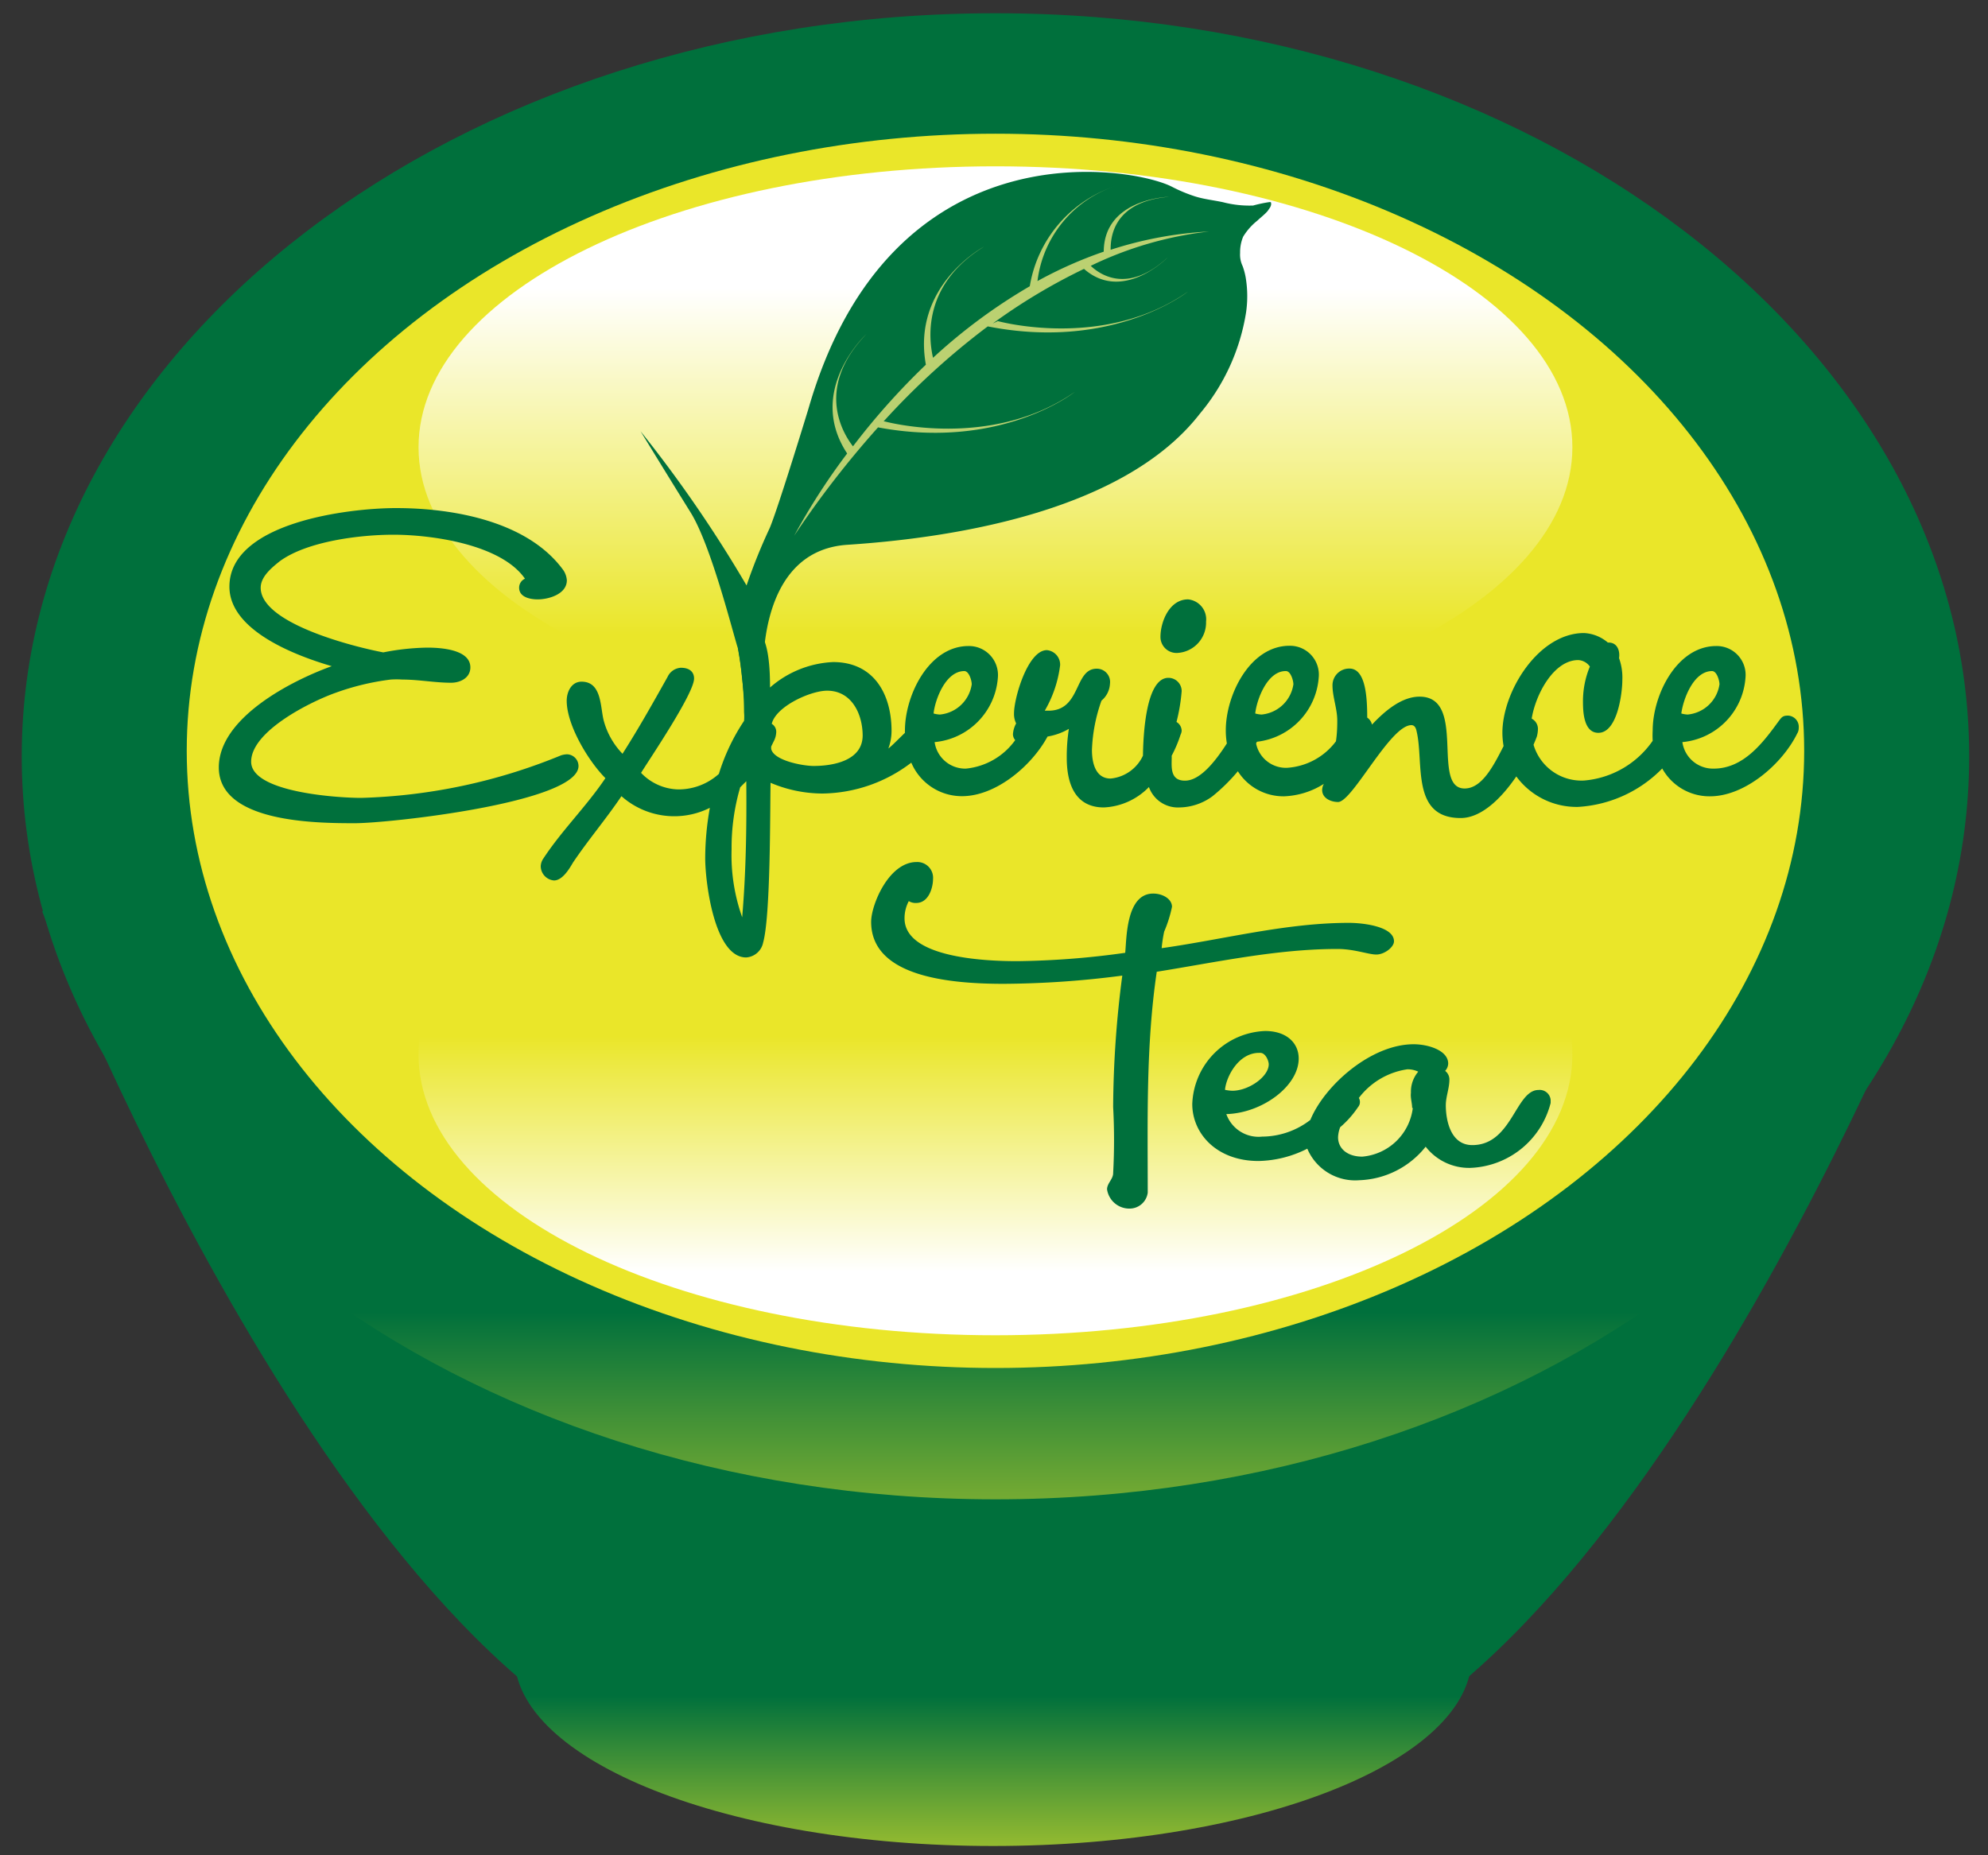
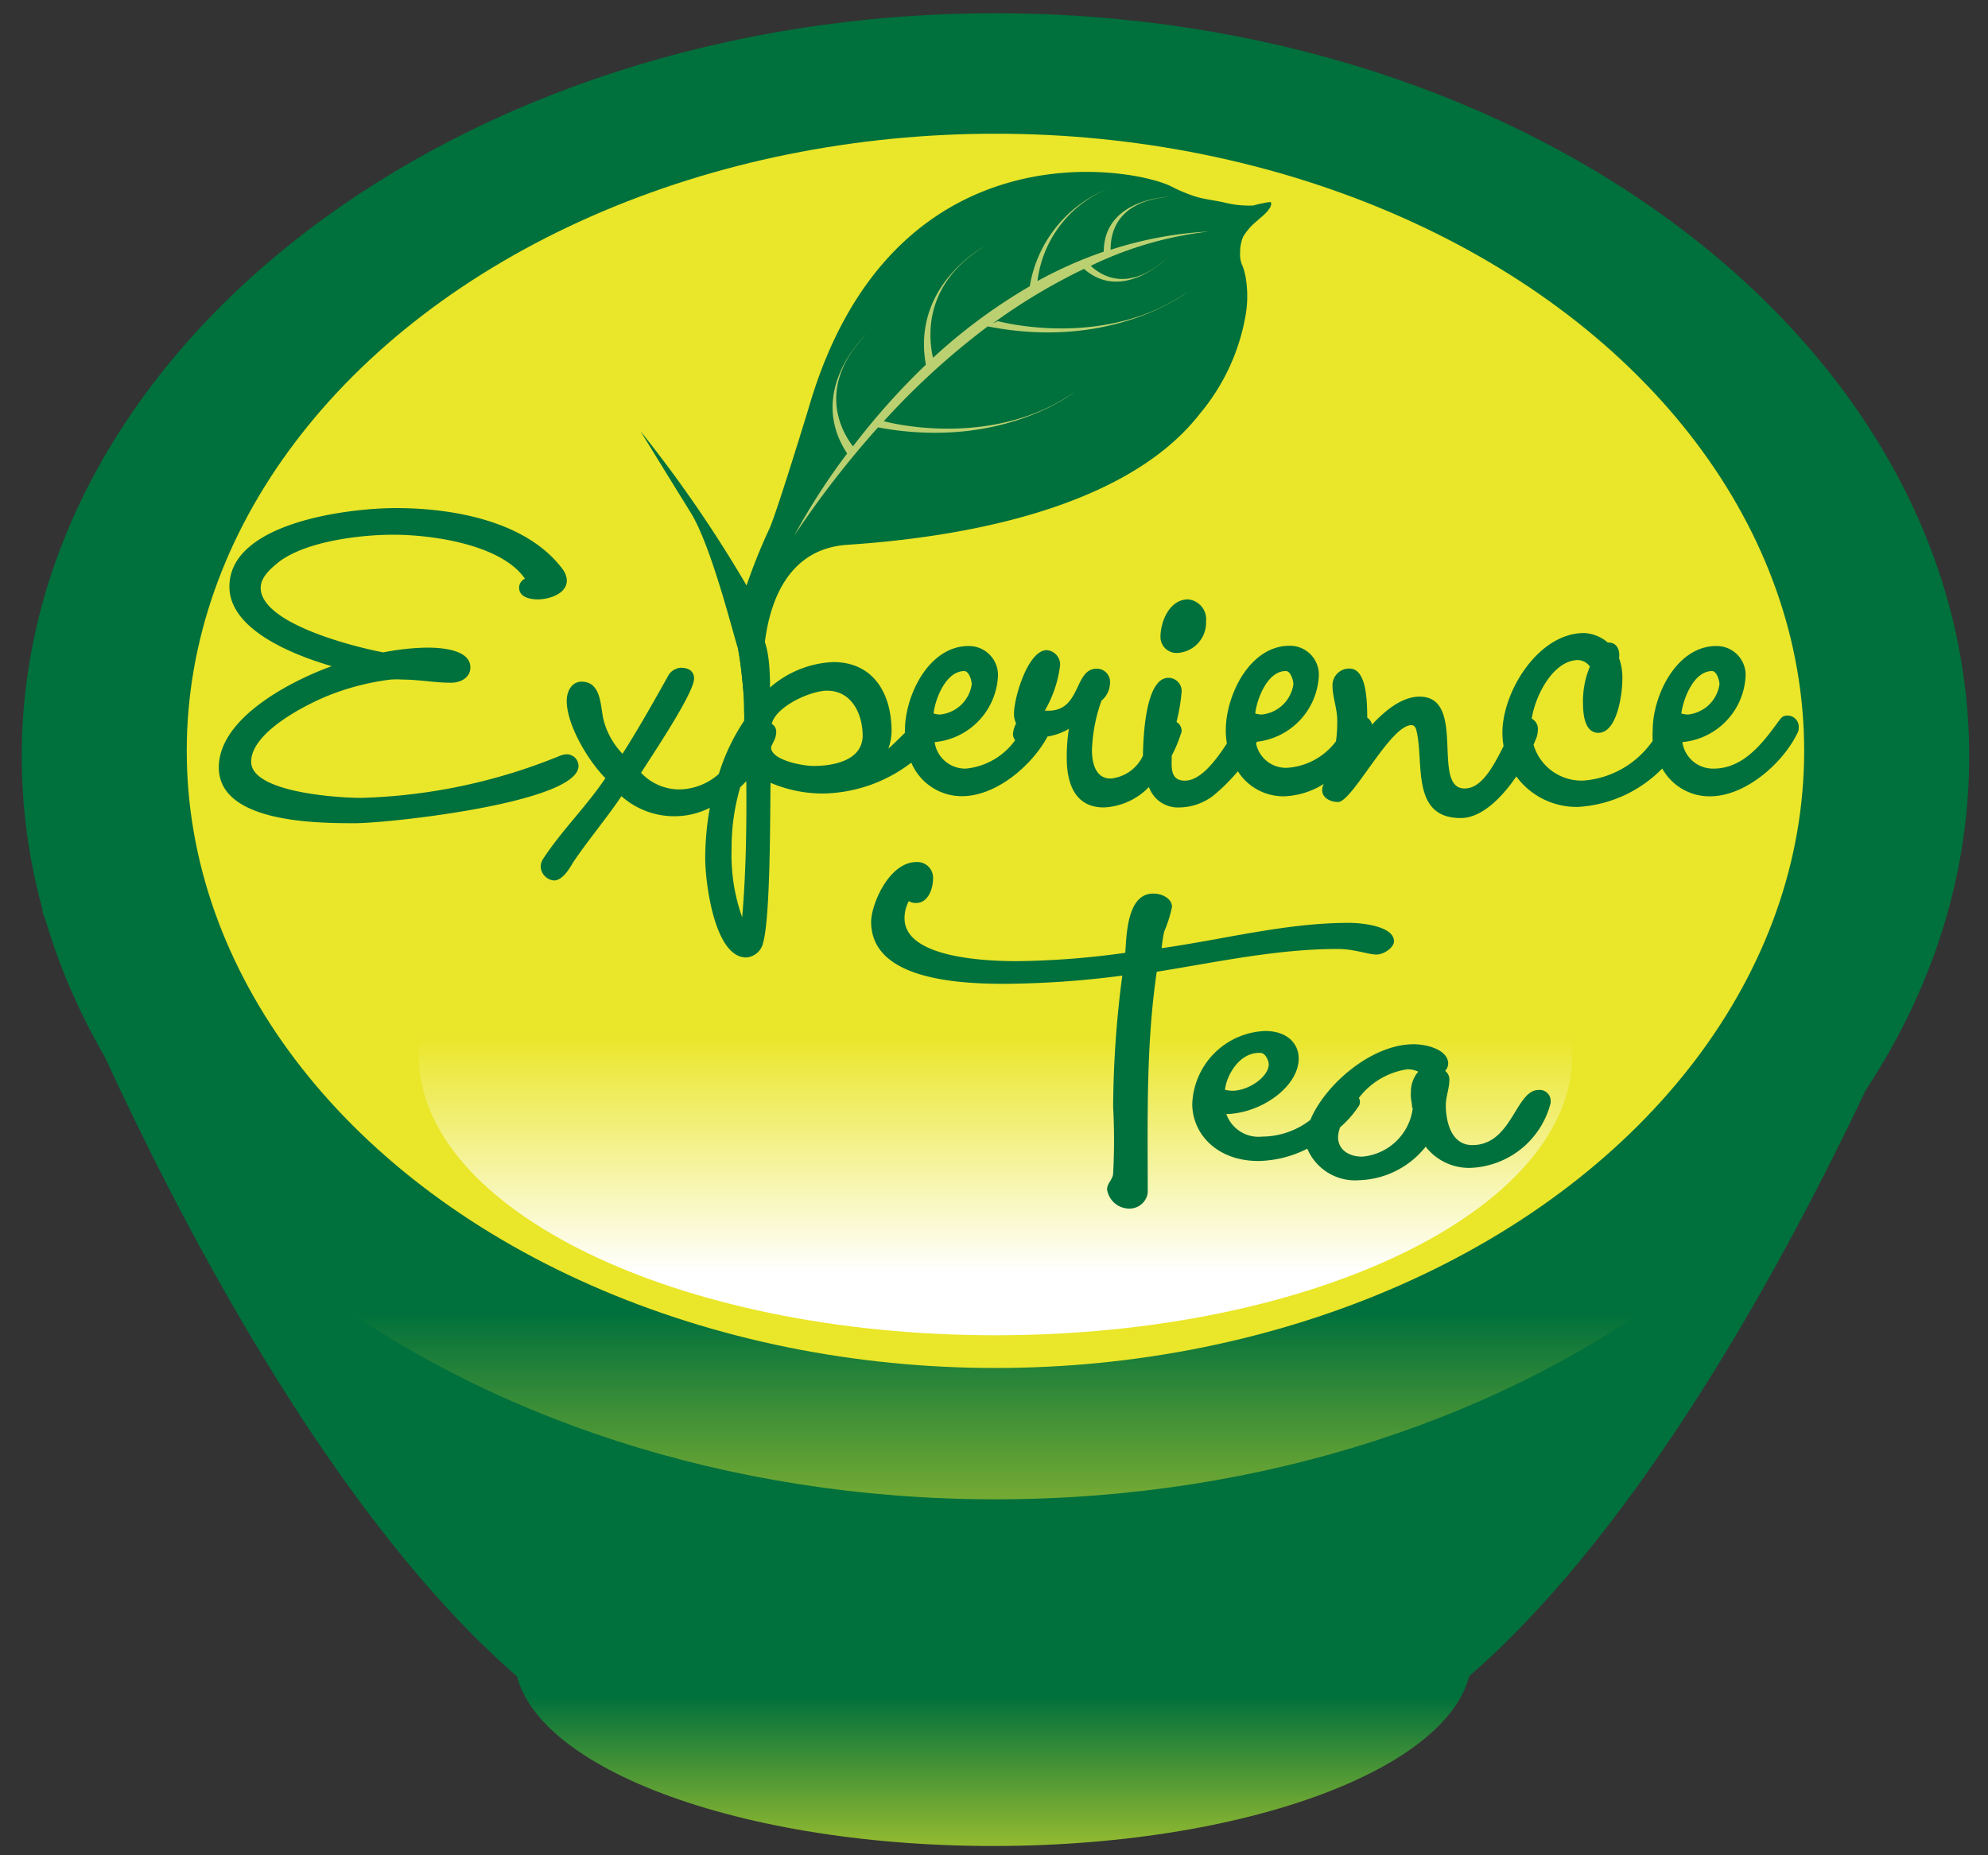
<svg xmlns="http://www.w3.org/2000/svg" xmlns:xlink="http://www.w3.org/1999/xlink" id="Layer_1" data-name="Layer 1" viewBox="0 0 150 140">
  <rect x="0" y="0" width="150" height="140" fill="#333333" stroke="none" />
  <defs>
    <style>.cls-1{fill:url(#linear-gradient);}.cls-2{fill:url(#linear-gradient-2);}.cls-3{fill:url(#linear-gradient-3);}.cls-4{fill:#eae629;}.cls-5{fill:url(#linear-gradient-4);}.cls-6{fill:url(#linear-gradient-5);}.cls-7{fill:#00703c;}.cls-8{fill:#bbd171;}</style>
    <linearGradient id="linear-gradient" x1="74.93" y1="153.26" x2="74.93" y2="127.96" gradientUnits="userSpaceOnUse">
      <stop offset="0.29" stop-color="#eae629" />
      <stop offset="1" stop-color="#00703c" />
    </linearGradient>
    <linearGradient id="linear-gradient-2" x1="74.93" y1="153.26" x2="74.93" y2="127.96" xlink:href="#linear-gradient" />
    <linearGradient id="linear-gradient-3" x1="75.11" y1="139" x2="75.11" y2="98.99" xlink:href="#linear-gradient" />
    <linearGradient id="linear-gradient-4" x1="75.11" y1="-2.26" x2="75.11" y2="47.87" gradientUnits="userSpaceOnUse">
      <stop offset="0.48" stop-color="#fff" />
      <stop offset="1" stop-color="#eae629" />
    </linearGradient>
    <linearGradient id="linear-gradient-5" x1="75.11" y1="146.48" x2="75.11" y2="78.22" gradientUnits="userSpaceOnUse">
      <stop offset="0.74" stop-color="#fff" />
      <stop offset="1" stop-color="#eae629" />
    </linearGradient>
  </defs>
  <path class="cls-1" d="M111.05,125c0,7.9-16.17,14.3-36.12,14.3S38.81,132.9,38.81,125,55,110.7,74.93,110.7,111.05,117.1,111.05,125Z" />
  <path class="cls-2" d="M146.68,68.76s-21.82,56.73-48,65H51.18c-26.19-8.24-48-65-48-65" />
  <path class="cls-3" d="M148.58,57.07c0,31-32.89,56.07-73.47,56.07S1.64,88,1.64,57.07,34.53,1,75.11,1,148.58,26.1,148.58,57.07Z" />
  <ellipse class="cls-4" cx="75.11" cy="56.66" rx="61.02" ry="46.57" />
-   <path class="cls-5" d="M118.64,33.75c0,11.71-19.49,21.2-43.53,21.2s-43.53-9.49-43.53-21.2,19.49-21.2,43.53-21.2S118.64,22,118.64,33.75Z" />
  <path class="cls-6" d="M118.64,79.57c0-11.71-19.49-21.21-43.53-21.21s-43.53,9.5-43.53,21.21,19.49,21.19,43.53,21.19S118.64,91.27,118.64,79.57Z" />
  <path class="cls-7" d="M100.91,71.61c1.28,0,2.34.42,2.94.42s1.33-.55,1.33-1c0-1.11-2.3-1.39-3.4-1.39-4.77,0-9.45,1.25-14.13,1.91a10.79,10.79,0,0,1,.19-1.25,9.66,9.66,0,0,0,.59-1.87c0-.59-.69-1-1.42-1-2.06,0-2,3.43-2.11,4.47a62.82,62.82,0,0,1-8.17.63c-2.79,0-8.48-.35-8.48-3.23A2.76,2.76,0,0,1,68.57,68a1,1,0,0,0,.55.14c1,0,1.28-1.25,1.28-1.8a1.19,1.19,0,0,0-1.24-1.29c-2.1,0-3.43,3.23-3.43,4.51,0,4.09,5.73,4.68,10,4.68a71,71,0,0,0,8.95-.62,78.46,78.46,0,0,0-.69,9.91,46.63,46.63,0,0,1,0,5c0,.45-.46.76-.46,1.22a1.7,1.7,0,0,0,1.75,1.45A1.38,1.38,0,0,0,86.6,90c0-5.58-.14-11.09.68-16.67C91.73,72.62,96.32,71.61,100.91,71.61Zm15.18,10.64c-1.74,0-2,4.16-5,4.16-1.7,0-2-2-2-3,0-.66.27-1.28.27-1.94a.81.81,0,0,0-.32-.66.85.85,0,0,0,.23-.55c0-1-1.51-1.46-2.61-1.46-3.22,0-6.72,3.11-7.79,5.71a6,6,0,0,1-3.64,1.26,2.58,2.58,0,0,1-2.7-1.7c2.7-.07,5.46-2.11,5.46-4.19,0-1.18-.92-2.08-2.53-2.08a5.72,5.72,0,0,0-5.5,5.51c0,2.22,1.83,4.3,5,4.3a8.46,8.46,0,0,0,3.68-.93,3.92,3.92,0,0,0,3.93,2.38,6.68,6.68,0,0,0,5-2.53,4.15,4.15,0,0,0,3.35,1.6A6.5,6.5,0,0,0,117,83.23V83A.83.83,0,0,0,116.09,82.25Zm-21-2.8c.41,0,.64.62.64.86,0,.94-1.51,2-2.75,2a3.31,3.31,0,0,1-.55-.07C92.51,81.28,93.43,79.45,95,79.45Zm11.51,4.16a4.2,4.2,0,0,1-3.81,3.67c-1.14,0-1.83-.62-1.83-1.46a2.35,2.35,0,0,1,.16-.76,7.45,7.45,0,0,0,1.35-1.52.57.57,0,0,0,.14-.39.64.64,0,0,0-.08-.3,5.61,5.61,0,0,1,3.66-2.16,1.84,1.84,0,0,1,.82.18,2.32,2.32,0,0,0-.55,1.59C106.41,82.84,106.55,83.23,106.55,83.61Z" />
  <path class="cls-7" d="M88.86,49.27A2.29,2.29,0,0,0,91,46.91a1.51,1.51,0,0,0-1.36-1.68c-1.4,0-2.08,1.68-2.08,2.84A1.21,1.21,0,0,0,88.86,49.27ZM43.65,57.8a.89.89,0,0,0-.88-.88,1.7,1.7,0,0,0-.44.08,42.67,42.67,0,0,1-15.09,3.21c-1.68,0-8.29-.4-8.29-2.73s4.56-4.56,6.37-5.2a19,19,0,0,1,4.16-1,6.48,6.48,0,0,1,.88,0c1.24,0,2.44.24,3.68.24.68,0,1.45-.36,1.45-1.16,0-1.37-2.29-1.49-3.25-1.49a18.34,18.34,0,0,0-3.32.36c-1.92-.36-9.25-2.12-9.25-4.88,0-.84.84-1.52,1.44-2,2.08-1.52,6.09-2,8.57-2,2.88,0,8.13.72,9.93,3.32a.74.74,0,0,0-.44.68c0,.72.84.88,1.4.88.84,0,2.2-.4,2.2-1.44a1.55,1.55,0,0,0-.32-.84c-2.72-3.65-8.33-4.61-12.57-4.61-3.56,0-12.57,1.08-12.57,5.93,0,3.36,5.12,5.24,7.72,6-3,1.08-8.52,3.88-8.52,7.64,0,4.17,7.36,4.21,10.25,4.21C29.28,62.13,43.65,60.57,43.65,57.8ZM134.91,54c-.4,0-.48.12-.72.44C133,56.08,131.54,58,129.3,58a2.33,2.33,0,0,1-2.36-2h0a5.26,5.26,0,0,0,4.76-4.84,2.18,2.18,0,0,0-2.2-2.41c-3,0-4.8,3.73-4.8,6.37a6.66,6.66,0,0,0,0,.78,7,7,0,0,1-5.18,3,3.77,3.77,0,0,1-3.81-2.7c.09-.22.18-.43.25-.62a2.34,2.34,0,0,0,.08-.52.87.87,0,0,0-.47-.83c.29-1.82,1.66-4.42,3.51-4.42a1.14,1.14,0,0,1,.88.49,6.81,6.81,0,0,0-.52,2.68c0,.8.08,2.32,1.16,2.32,1.44,0,1.81-3,1.81-4a4.33,4.33,0,0,0-.25-1.64c.09-.57-.15-1.21-.84-1.17a3,3,0,0,0-1.8-.72c-3.44,0-6.16,4.41-6.16,7.53a6,6,0,0,0,.09,1c-.76,1.49-1.63,3.2-2.94,3.2-2.56,0,.2-6.93-3.4-6.93-1.37,0-2.65,1.11-3.59,2.11a.87.87,0,0,0-.36-.53c0-1.47-.1-3.7-1.34-3.7a1.26,1.26,0,0,0-1.28,1.28c0,.84.36,1.76.36,2.64,0,.31,0,.91-.1,1.57a5,5,0,0,1-3.7,2,2.3,2.3,0,0,1-2.32-1.81s0-.11.08-.16a5.27,5.27,0,0,0,4.64-4.83,2.18,2.18,0,0,0-2.2-2.41c-3,0-4.81,3.73-4.81,6.37a6,6,0,0,0,.08,1c-.84,1.31-2,2.81-3.16,2.81s-1-1.08-1-1.8a.28.28,0,0,1,0-.09,9.66,9.66,0,0,0,.67-1.59.74.74,0,0,0,.08-.28.79.79,0,0,0-.39-.67,13.53,13.53,0,0,0,.39-2.33,1,1,0,0,0-1-1c-1.7,0-1.9,4.3-1.92,5.87a3,3,0,0,1-2.44,1.73c-1.17,0-1.41-1.24-1.41-2.16a12.35,12.35,0,0,1,.72-3.72,1.77,1.77,0,0,0,.64-1.28,1,1,0,0,0-1-1.13c-1.72,0-1.16,3.17-3.64,3.17-.08,0-.16,0-.28,0a9,9,0,0,0,1.16-3.44,1.1,1.1,0,0,0-1-1.13c-1.44,0-2.48,3.61-2.48,4.77a1.62,1.62,0,0,0,.16.76,2,2,0,0,0-.24.8.69.69,0,0,0,.17.46A5.19,5.19,0,0,1,72.88,58a2.33,2.33,0,0,1-2.36-2,5.27,5.27,0,0,0,4.77-4.84,2.19,2.19,0,0,0-2.21-2.41c-3,0-4.8,3.73-4.8,6.37a1.09,1.09,0,0,0,0,.18c-.49.47-1,1-1.25,1.18a3.84,3.84,0,0,0,.24-1.32c0-2.76-1.32-5.2-4.41-5.2a7.75,7.75,0,0,0-4.76,1.92c0-.84,0-4.29-1.24-4.29a1.32,1.32,0,0,0-1.16,1.24.51.51,0,0,0,0,.24,26.67,26.67,0,0,1,.44,4.69,3.44,3.44,0,0,1,0,.64,15.36,15.36,0,0,0-1.9,4,4.55,4.55,0,0,1-3.07,1.17,4,4,0,0,1-2.8-1.25c.72-1.16,4-6,4-7.12,0-.44-.28-.81-1-.81a1.18,1.18,0,0,0-1,.69c-1.12,2-2.2,3.92-3.4,5.8a5.74,5.74,0,0,1-1.4-2.44c-.29-1-.12-3-1.69-3-.76,0-1.12.76-1.12,1.44,0,1.84,1.64,4.56,2.92,5.84-1.4,2.09-3.24,3.89-4.64,6l-.08.12a1.13,1.13,0,0,0-.16.52,1.09,1.09,0,0,0,1,1.08c.64,0,1.16-.88,1.44-1.36,1.16-1.72,2.49-3.28,3.65-5a6,6,0,0,0,6.67.88,21.67,21.67,0,0,0-.35,3.8c0,1.8.69,7.49,3.09,7.49a1.4,1.4,0,0,0,1.28-1.12c.56-2,.52-9.69.56-12.06a10.08,10.08,0,0,0,3.92.81,11.23,11.23,0,0,0,6.7-2.33,4.14,4.14,0,0,0,3.83,2.53c2.56,0,5.26-2.29,6.45-4.5A4.7,4.7,0,0,0,80.65,55a13.57,13.57,0,0,0-.16,2.2c0,1.89.6,3.73,2.8,3.73a5.05,5.05,0,0,0,3.4-1.54A2.32,2.32,0,0,0,89,60.93a4.3,4.3,0,0,0,2.48-.84,13.84,13.84,0,0,0,1.92-1.89,4.07,4.07,0,0,0,3.49,1.89,6,6,0,0,0,3-.94,1,1,0,0,0-.13.46c0,.64.68.91,1.2.91,1.08,0,3.93-5.8,5.53-5.8.28,0,.36.28.4.48.56,2.36-.44,6.53,3.32,6.53,1.57,0,3.08-1.5,4.2-3.14a5.64,5.64,0,0,0,4.65,2.3,9.66,9.66,0,0,0,6.36-2.9,4.07,4.07,0,0,0,3.61,2.1c2.64,0,5.45-2.45,6.57-4.73a.81.81,0,0,0,.12-.44A.85.85,0,0,0,134.91,54ZM56,69.22a14,14,0,0,1-.8-5.13,16.22,16.22,0,0,1,.65-4.68l.46-.46C56.34,62.36,56.29,65.8,56,69.22ZM61.39,57.8c-.8,0-3-.4-3.2-1.28a1,1,0,0,1,0-.19l.18-.37a1.63,1.63,0,0,0,.2-.72.7.7,0,0,0-.34-.62c.32-1.32,2.93-2.5,4.18-2.5,1.85,0,2.68,1.76,2.68,3.4C65.07,57.4,62.87,57.8,61.39,57.8Zm11.37-7.16c.36,0,.56.72.56,1a2.68,2.68,0,0,1-2.4,2.28,2,2,0,0,1-.48-.08C70.56,52.76,71.36,50.64,72.76,50.64Zm24.27,0c.36,0,.56.72.56,1a2.68,2.68,0,0,1-2.4,2.28,2,2,0,0,1-.48-.08C94.83,52.76,95.63,50.64,97,50.64Zm32.15,0c.36,0,.56.72.56,1a2.68,2.68,0,0,1-2.4,2.28,2,2,0,0,1-.48-.08C127,52.76,127.78,50.64,129.18,50.64Z" />
  <path class="cls-7" d="M95.8,15.7a.66.66,0,0,0,.11-.26c0-.2,0-.19-.13-.19a10.34,10.34,0,0,0-1.23.26,7.91,7.91,0,0,1-2.27-.25c-.69-.15-1.4-.22-2.08-.43a11.52,11.52,0,0,1-1.78-.74C85.5,12.58,67.21,9.32,61,30.84c0,0-2.29,7.51-2.92,9a42.84,42.84,0,0,0-1.75,4.34,97.44,97.44,0,0,0-8-11.64s2,3.27,3.76,6.1c1.57,2.49,3.21,9.15,3.62,10.39.22,1.31.23,1.76.47,3.92a2.9,2.9,0,0,1,1-.5,1.53,1.53,0,0,1,.43.13c0-.34,0-.7,0-1,0,0-.85-10,6.33-10.47s20.69-2.27,26.6-9.9l0,0a15.71,15.71,0,0,0,3.48-7.64A8.52,8.52,0,0,0,94,21a5,5,0,0,0-.24-.92,2,2,0,0,1-.19-1,3,3,0,0,1,.23-1.22,4.57,4.57,0,0,1,1.07-1.21c.26-.25.55-.46.78-.73Z" />
  <path class="cls-8" d="M83.8,18.85c0-.83.1-3.63,4.42-4,0,0-4.92.11-4.94,4.14a31.72,31.72,0,0,0-5,2.22,8.66,8.66,0,0,1,6-7.21A9.6,9.6,0,0,0,77.7,21.6,41.64,41.64,0,0,0,70.4,27c-.36-1.56-.73-5.57,3.85-8.39,0,0-5.48,2.91-4.39,8.91a52.83,52.83,0,0,0-5.5,6.16c-.61-.78-3-4.3,1-8.46,0,0-4.58,4.24-1.44,9a49.14,49.14,0,0,0-4,6.21,72.78,72.78,0,0,1,6.33-8.18C75.58,34,81.1,29.57,81.1,29.57,74.76,34,66.75,31.8,66.75,31.8l-.08,0a56.24,56.24,0,0,1,7.86-7.17C84,26.5,89.64,22,89.64,22c-6.34,4.45-14.35,2.23-14.35,2.23l-.38.18a44,44,0,0,1,6.88-4.12c2.95,2.59,6.32-.87,6.32-.87-3,2.78-5.11,1.31-5.81.64a27.51,27.51,0,0,1,8.93-2.59A28.78,28.78,0,0,0,83.8,18.85Zm7.43-1.4h0Z" />
</svg>